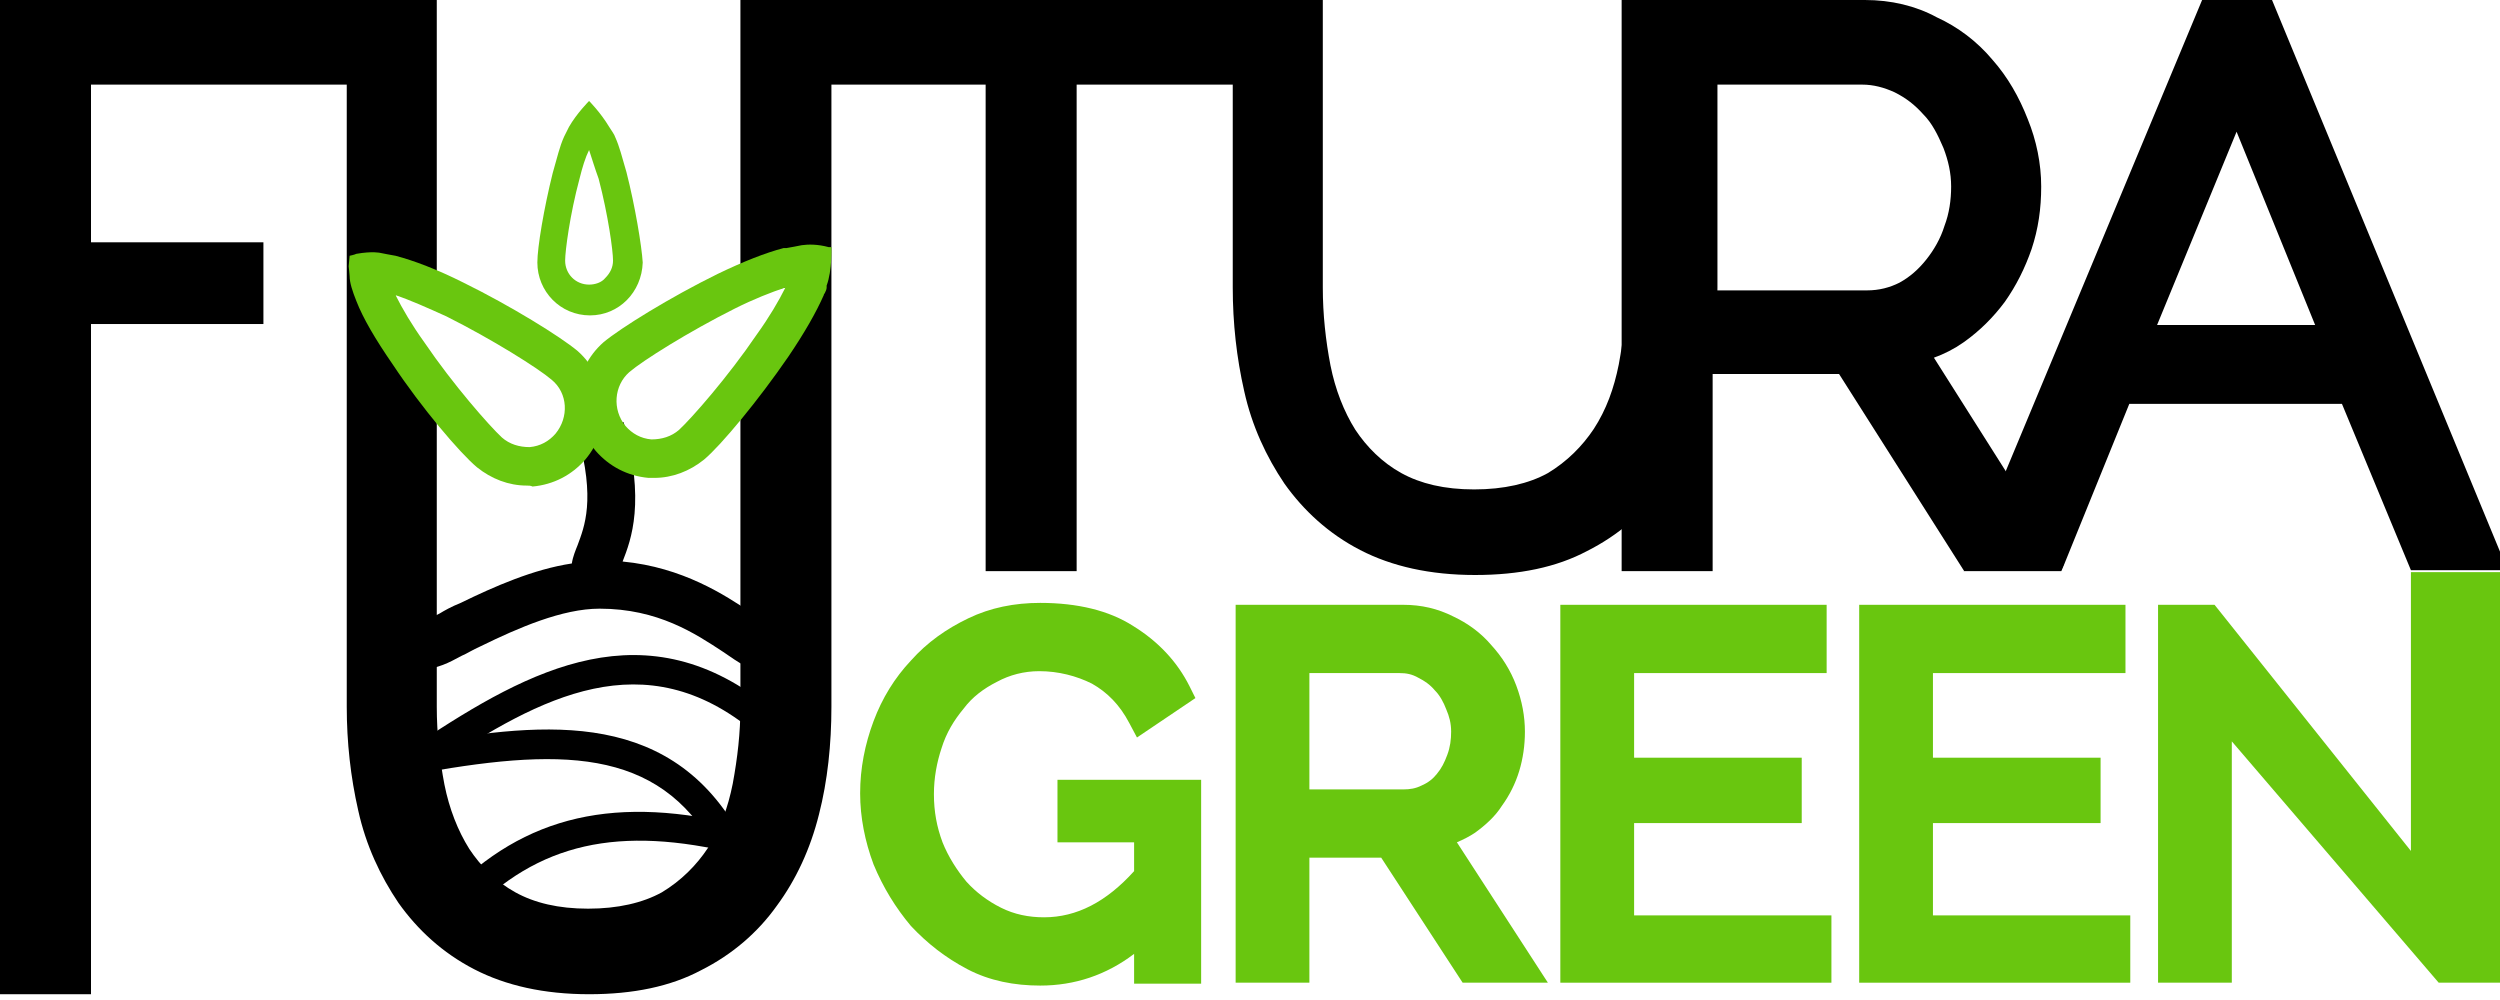
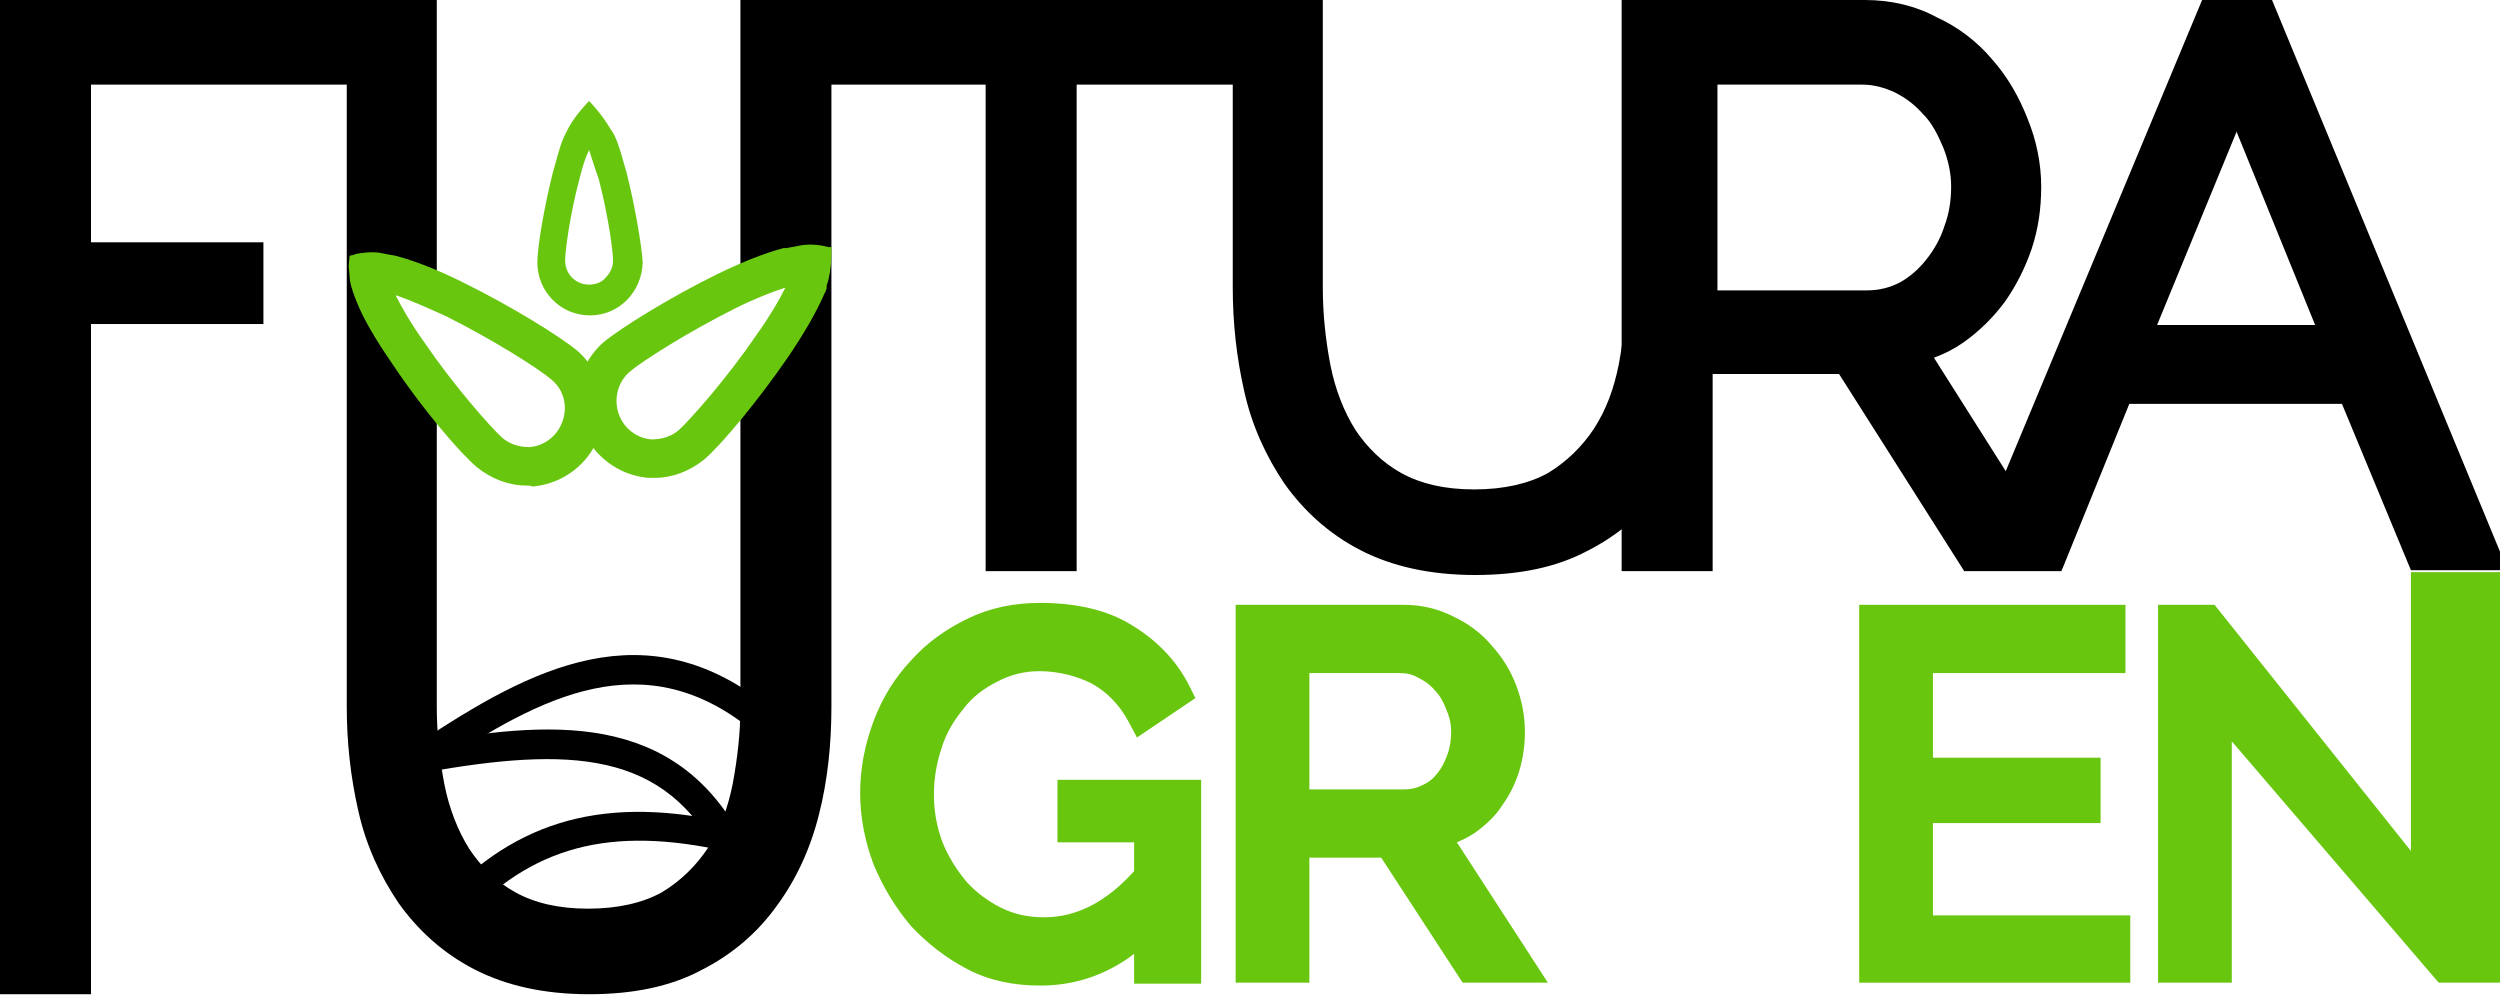
<svg xmlns="http://www.w3.org/2000/svg" width="90" height="36" viewBox="0 0 90 36" fill="none">
  <g clip-path="url(#clip0_1_69)">
    <path d="M13.897 3.046V0H0V35.792H3.276V11.665H9.483V8.723H3.276V3.046H13.897Z" fill="black" />
    <path d="M26.655 0V10.731L28.552 10.281V10.558L26.655 14.711V25.442C26.655 26.377 26.552 27.277 26.379 28.212C26.207 29.077 25.931 29.838 25.483 30.531C25.069 31.154 24.517 31.708 23.828 32.123C23.138 32.504 22.241 32.712 21.172 32.712C20.103 32.712 19.241 32.504 18.552 32.123C17.862 31.742 17.31 31.189 16.897 30.565C16.483 29.908 16.172 29.111 16 28.246C15.828 27.346 15.724 26.412 15.724 25.442V14.192L14.172 11.111L14.241 10.558H15.724V0H12.483V25.442C12.483 26.723 12.621 27.969 12.897 29.181C13.172 30.427 13.69 31.535 14.345 32.504C15.034 33.473 15.931 34.304 17.069 34.892C18.207 35.481 19.586 35.792 21.207 35.792C22.793 35.792 24.138 35.515 25.241 34.927C26.345 34.373 27.276 33.577 27.965 32.608C28.655 31.673 29.172 30.565 29.483 29.319C29.793 28.108 29.931 26.792 29.931 25.442V0H26.655Z" fill="black" />
-     <path d="M28.69 0V3.046H35.483V20.561H38.759V3.046H45.552V0H28.69Z" fill="black" />
+     <path d="M28.69 0V3.046H35.483V20.561H38.759V3.046H45.552V0Z" fill="black" />
    <path d="M58.552 0V10.35C58.552 11.285 58.448 12.185 58.276 13.119C58.103 13.985 57.828 14.746 57.379 15.438C56.965 16.061 56.414 16.615 55.724 17.031C55.035 17.412 54.138 17.619 53.069 17.619C52 17.619 51.138 17.412 50.448 17.031C49.759 16.65 49.207 16.096 48.793 15.473C48.379 14.815 48.069 14.019 47.897 13.154C47.724 12.254 47.621 11.319 47.621 10.35V0H44.379V10.35C44.379 11.631 44.517 12.877 44.793 14.088C45.069 15.335 45.586 16.442 46.241 17.412C46.931 18.381 47.828 19.212 48.965 19.8C50.103 20.389 51.483 20.7 53.103 20.7C54.69 20.7 56.035 20.423 57.138 19.835C58.241 19.281 59.172 18.485 59.862 17.515C60.552 16.581 61.069 15.473 61.379 14.227C61.69 13.015 61.828 11.7 61.828 10.35V0H58.552Z" fill="black" />
    <path d="M72.207 16.962L69.621 12.877C70 12.739 70.345 12.565 70.69 12.323C71.276 11.908 71.759 11.423 72.172 10.869C72.586 10.281 72.897 9.658 73.138 8.965C73.379 8.238 73.483 7.512 73.483 6.715C73.483 5.885 73.31 5.054 73 4.292C72.69 3.496 72.276 2.769 71.724 2.146C71.172 1.488 70.483 0.969 69.724 0.623C68.966 0.208 68.069 0 67.138 0H58.379V20.561H61.655V13.465H66.207L70.69 20.527H74.207L74.31 20.285L72.207 16.962ZM61.655 3.046H67.034C67.448 3.046 67.828 3.15 68.207 3.323C68.621 3.531 68.931 3.773 69.241 4.119C69.552 4.431 69.759 4.846 69.966 5.331C70.138 5.781 70.241 6.231 70.241 6.715C70.241 7.2 70.172 7.685 70 8.135C69.862 8.585 69.621 9 69.345 9.346C69.069 9.692 68.759 9.969 68.379 10.177C68.034 10.35 67.655 10.454 67.207 10.454H61.655V3.046Z" fill="black" />
    <path d="M81.793 0H79.276L72.207 16.962L71.552 18.519L71.345 19.004L70.69 20.561H74.207L74.31 20.319L76.655 14.539H84.31L86.793 20.527H90.276L81.793 0ZM77.655 11.7L80.517 4.742L83.345 11.7H77.655Z" fill="black" />
    <path d="M38.069 30.323H40.828V31.361C39.828 32.469 38.759 33.023 37.586 33.023C37.035 33.023 36.517 32.919 36.035 32.677C35.552 32.435 35.138 32.123 34.793 31.742C34.448 31.327 34.138 30.842 33.931 30.323C33.724 29.769 33.621 29.215 33.621 28.592C33.621 28.004 33.724 27.45 33.897 26.931C34.069 26.377 34.345 25.927 34.69 25.512C35 25.096 35.414 24.785 35.897 24.542C36.345 24.3 36.862 24.162 37.414 24.162C38.103 24.162 38.759 24.335 39.31 24.611C39.862 24.923 40.31 25.373 40.655 26.031L40.931 26.55L43.035 25.131L42.828 24.715C42.379 23.815 41.69 23.088 40.793 22.535C39.931 21.981 38.793 21.704 37.448 21.704C36.517 21.704 35.655 21.877 34.862 22.258C34.069 22.639 33.379 23.123 32.793 23.781C32.207 24.404 31.759 25.131 31.448 25.962C31.138 26.792 30.965 27.658 30.965 28.558C30.965 29.423 31.138 30.288 31.448 31.119C31.793 31.95 32.241 32.677 32.793 33.335C33.379 33.958 34.035 34.477 34.828 34.892C35.621 35.308 36.517 35.481 37.448 35.481C38.69 35.481 39.828 35.1 40.828 34.339V35.411H43.241V28.073H38.069V30.323Z" fill="#69C60F" />
    <path d="M86.793 20.596V30.635L79.724 21.773H77.69V35.377H80.345V26.689L87.793 35.377H90.31V20.596H86.793Z" fill="#69C60F" />
    <path d="M53.103 29.977C53.483 29.7 53.828 29.389 54.069 29.008C54.345 28.627 54.552 28.212 54.69 27.762C54.828 27.311 54.897 26.827 54.897 26.342C54.897 25.788 54.793 25.235 54.586 24.681C54.379 24.127 54.069 23.642 53.69 23.227C53.31 22.777 52.828 22.431 52.31 22.189C51.759 21.912 51.172 21.773 50.517 21.773H44.483V35.377H47.138V30.877H49.724L52.655 35.377H55.724L52.448 30.323C52.69 30.219 52.897 30.115 53.103 29.977ZM52.069 25.546C52.172 25.788 52.241 26.031 52.241 26.342C52.241 26.619 52.207 26.896 52.103 27.173C52 27.45 51.897 27.658 51.724 27.865C51.586 28.038 51.414 28.177 51.172 28.281C50.965 28.385 50.759 28.419 50.517 28.419H47.138V24.231H50.379C50.621 24.231 50.828 24.265 51.069 24.404C51.276 24.508 51.483 24.646 51.655 24.854C51.828 25.027 51.965 25.269 52.069 25.546Z" fill="#69C60F" />
    <path d="M69.586 29.631H75.621V27.277H69.586V24.231H76.517V21.773H66.931V35.377H76.69V32.954H69.586V29.631Z" fill="#69C60F" />
-     <path d="M58.828 29.631H64.862V27.277H58.828V24.231H65.759V21.773H56.172V35.377H65.931V32.954H58.828V29.631Z" fill="#69C60F" />
-     <path d="M27.517 24.196C27.035 24.162 26.586 23.85 26.035 23.469C25.035 22.811 23.69 21.912 21.586 21.912C20.241 21.912 18.655 22.604 17.31 23.262C17 23.4 16.793 23.538 16.621 23.608C16.103 23.885 15.862 24.023 15.034 24.162L14.724 22.465C15.31 22.361 15.414 22.292 15.828 22.085C16 21.981 16.241 21.842 16.586 21.704C17.793 21.115 19.207 20.492 20.586 20.285C20.621 20.042 20.724 19.8 20.793 19.627C21.035 18.969 21.448 18 20.793 15.646L22.448 15.196C23.241 18.069 22.724 19.419 22.414 20.215C24.586 20.423 26.103 21.427 27.035 22.05C27.31 22.223 27.655 22.465 27.759 22.5L27.517 24.196Z" fill="black" />
    <path d="M15.69 27.588L15.103 26.723C19.069 24.092 23.276 21.808 27.793 25.546L27.138 26.342C23.207 23.088 19.483 25.061 15.69 27.588Z" fill="black" />
    <path d="M26.103 31.292C24.241 27.139 20.896 26.861 15.759 27.727L15.586 26.689C20.103 25.927 24.69 25.615 27.035 30.842L26.103 31.292Z" fill="black" />
    <path d="M16.379 33.473L15.586 32.781C18.31 29.631 21.517 28.627 25.965 29.561L25.759 30.565C21.655 29.735 18.862 30.6 16.379 33.473Z" fill="black" />
    <path d="M29.828 8.896C29.448 8.792 29.103 8.792 28.862 8.827C28.69 8.862 28.517 8.896 28.31 8.931C28.276 8.931 28.276 8.931 28.241 8.931C28.241 8.931 28.241 8.931 28.207 8.931C27.552 9.104 26.759 9.415 25.828 9.865C24.138 10.696 22.345 11.804 21.724 12.323C20.586 13.327 20.448 15.058 21.448 16.235C21.931 16.788 22.586 17.135 23.345 17.204C23.414 17.204 23.483 17.204 23.552 17.204C24.207 17.204 24.828 16.962 25.345 16.546C25.965 16.027 27.31 14.4 28.379 12.842C28.965 11.977 29.379 11.25 29.655 10.627C29.655 10.592 29.69 10.558 29.69 10.558C29.724 10.489 29.759 10.419 29.759 10.35V10.281C29.965 9.727 29.931 8.896 29.931 8.896H29.828ZM27.241 12.046C26.207 13.569 24.897 15.058 24.448 15.473C24.172 15.715 23.828 15.819 23.448 15.819C23.069 15.785 22.759 15.611 22.517 15.335C22.035 14.746 22.103 13.881 22.655 13.396C23.138 12.981 24.793 11.942 26.448 11.111C27.138 10.765 27.759 10.523 28.276 10.35C28.035 10.835 27.69 11.423 27.241 12.046Z" fill="#69C60F" />
    <path d="M22.552 6.196C22.379 5.608 22.31 5.296 22.138 4.915C22.138 4.881 22 4.673 21.931 4.569C21.621 4.05 21.207 3.635 21.207 3.635C21.207 3.635 20.759 4.085 20.483 4.569C20.414 4.708 20.31 4.915 20.31 4.915C20.138 5.296 20.069 5.642 19.897 6.231C19.586 7.477 19.345 8.896 19.345 9.45C19.345 10.489 20.172 11.354 21.241 11.354C22.276 11.354 23.103 10.523 23.138 9.45C23.103 8.862 22.862 7.408 22.552 6.196ZM21.793 10.004C21.655 10.177 21.414 10.246 21.207 10.246C20.724 10.246 20.345 9.865 20.345 9.381C20.345 9.035 20.517 7.719 20.862 6.438C20.965 6.023 21.069 5.677 21.207 5.4C21.31 5.712 21.414 6.058 21.552 6.438C21.897 7.754 22.069 9.035 22.069 9.381C22.069 9.623 21.965 9.831 21.793 10.004Z" fill="#69C60F" />
    <path d="M18.965 17.481C18.31 17.481 17.69 17.238 17.172 16.823C16.552 16.304 15.172 14.677 14.138 13.119C13.517 12.219 13.069 11.458 12.828 10.835C12.69 10.489 12.586 10.177 12.586 9.935C12.586 9.865 12.552 9.623 12.552 9.588L12.586 9.208C12.586 9.208 12.759 9.173 12.828 9.138C13.414 9.035 13.69 9.104 13.69 9.104C13.862 9.138 14.034 9.173 14.241 9.208C14.897 9.381 15.724 9.692 16.69 10.177C18.379 11.008 20.172 12.115 20.793 12.635C21.931 13.639 22.069 15.369 21.069 16.546C20.586 17.1 19.931 17.446 19.172 17.515C19.103 17.481 19.035 17.481 18.965 17.481ZM14.241 10.627C14.483 11.111 14.828 11.7 15.276 12.323C16.31 13.846 17.621 15.335 18.069 15.75C18.345 15.992 18.69 16.096 19.069 16.096C19.448 16.061 19.759 15.889 20 15.611C20.483 15.023 20.448 14.158 19.862 13.673C19.379 13.258 17.724 12.219 16.069 11.389C15.379 11.077 14.759 10.8 14.241 10.627Z" fill="#69C60F" />
  </g>
  <defs>
    <clipPath id="clip0_1_69">
      <rect width="90" height="36" fill="white" />
    </clipPath>
  </defs>
</svg>